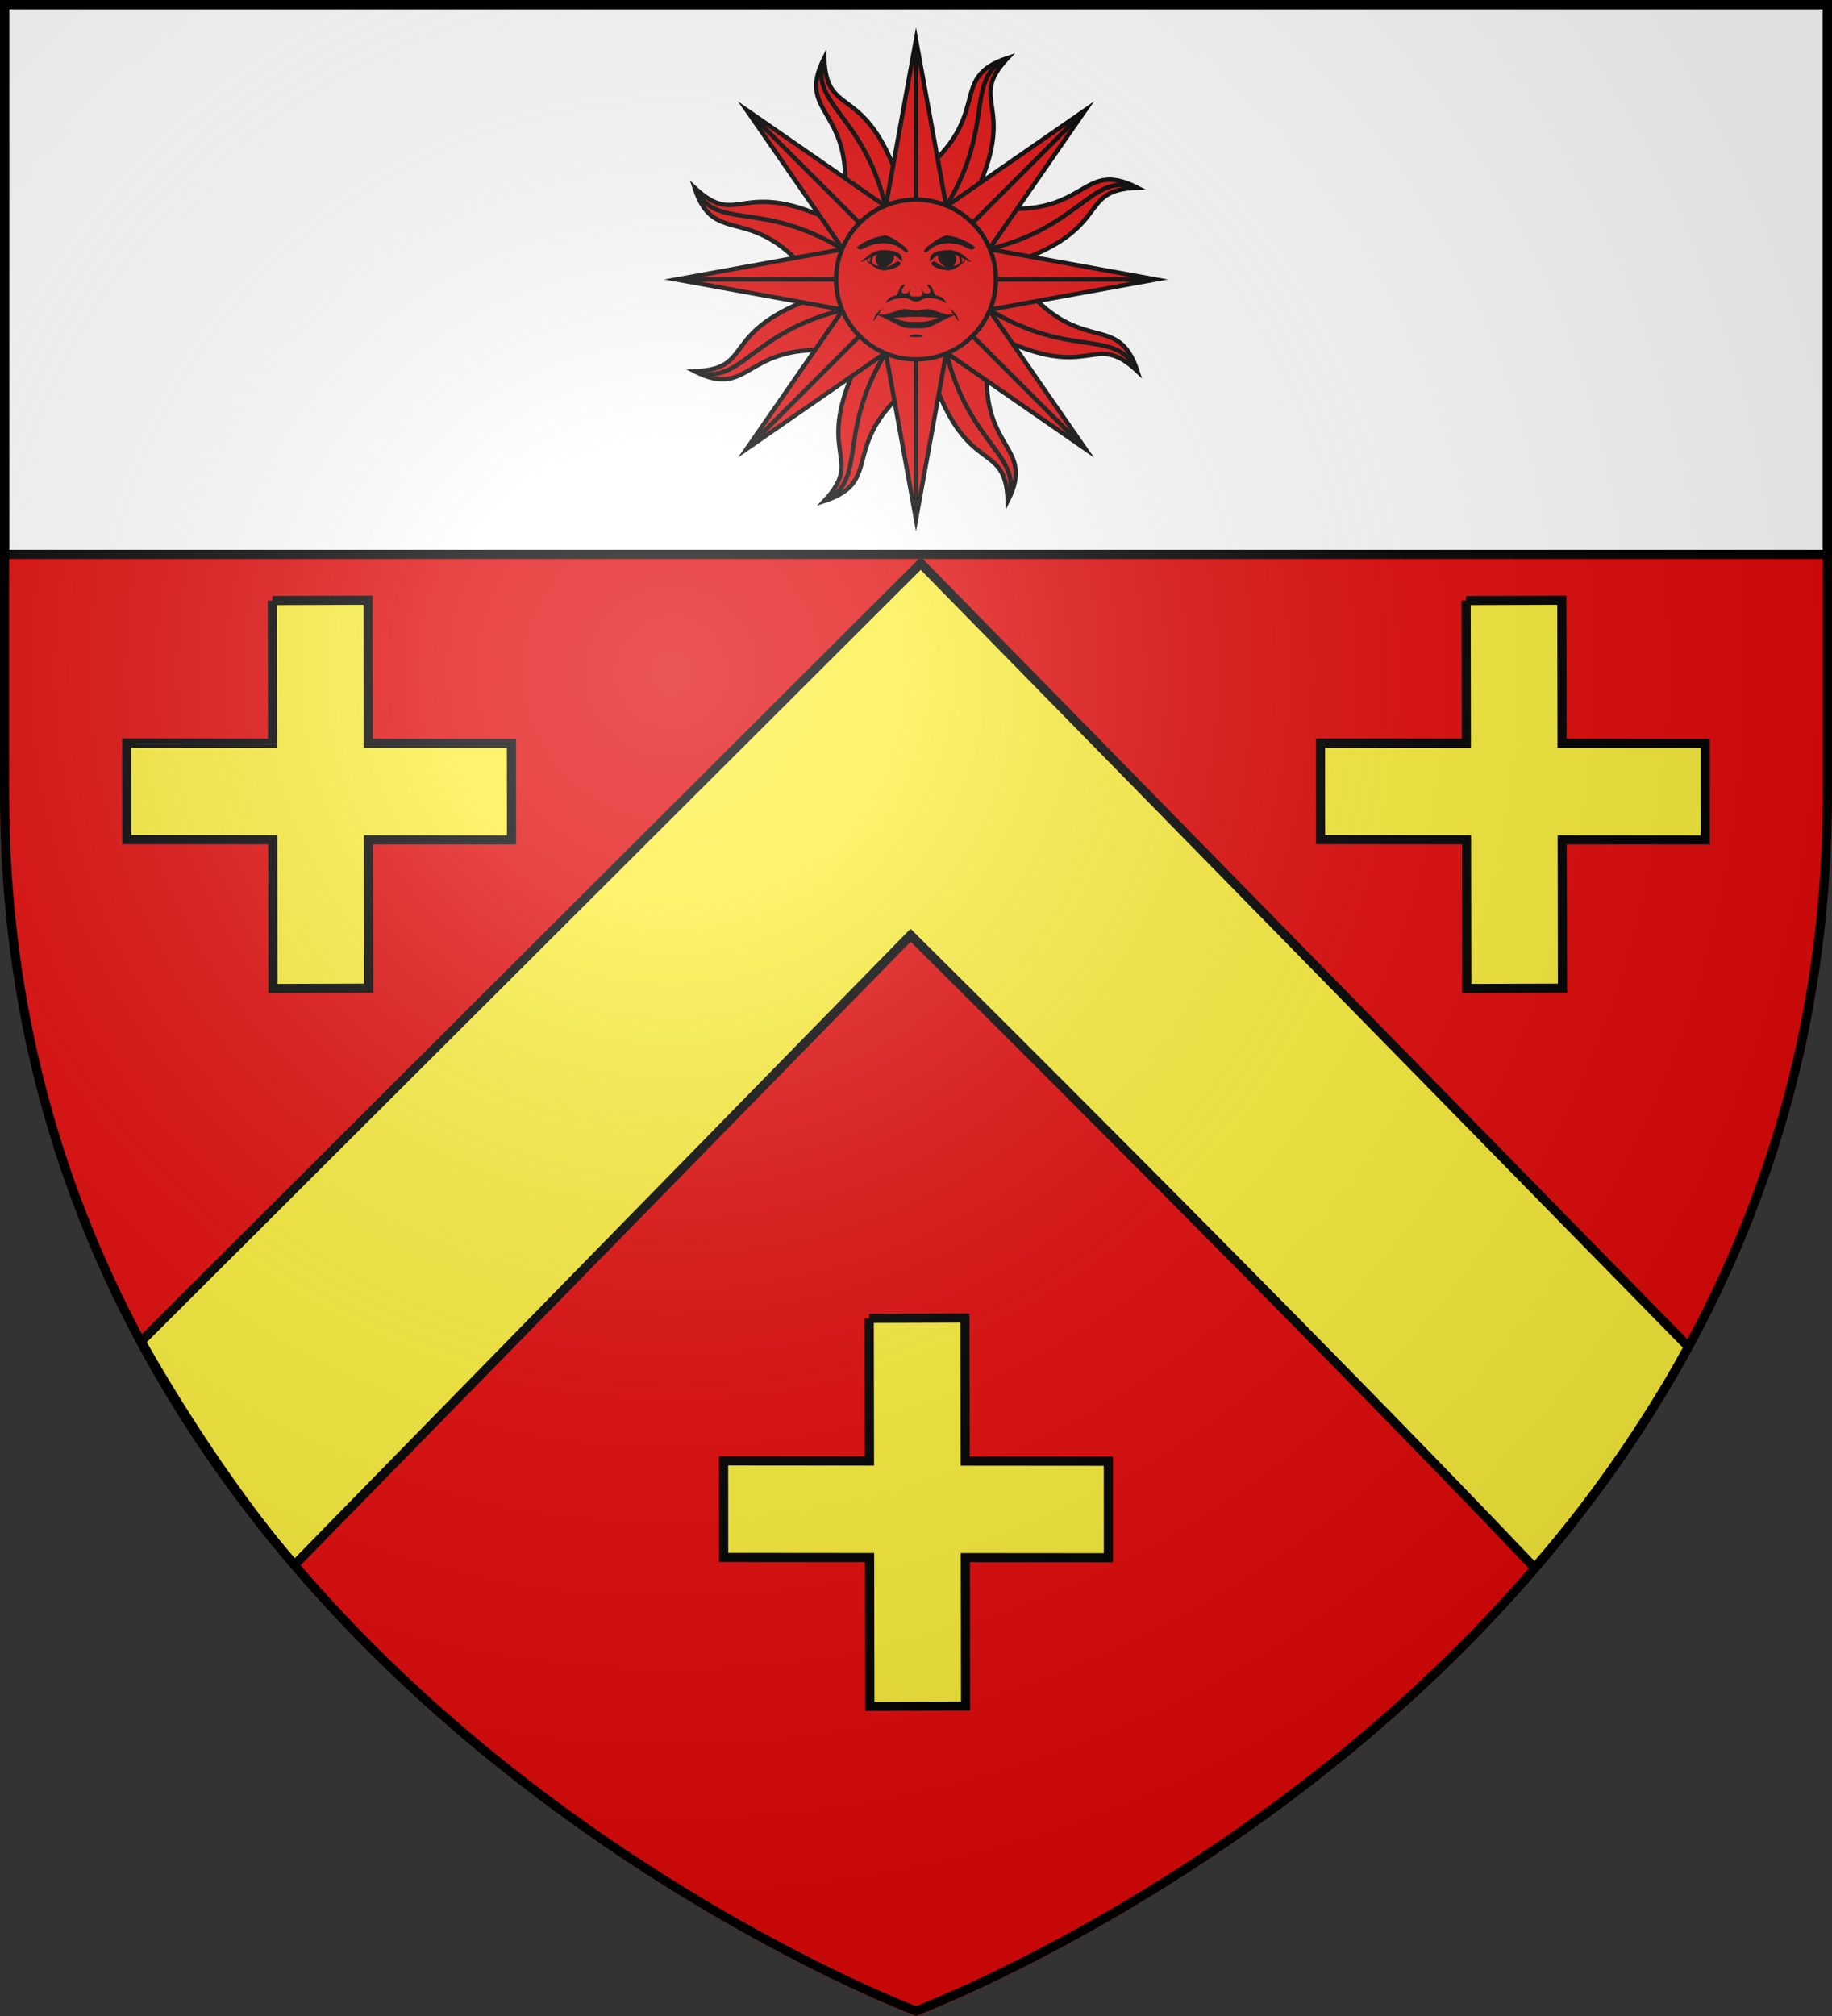
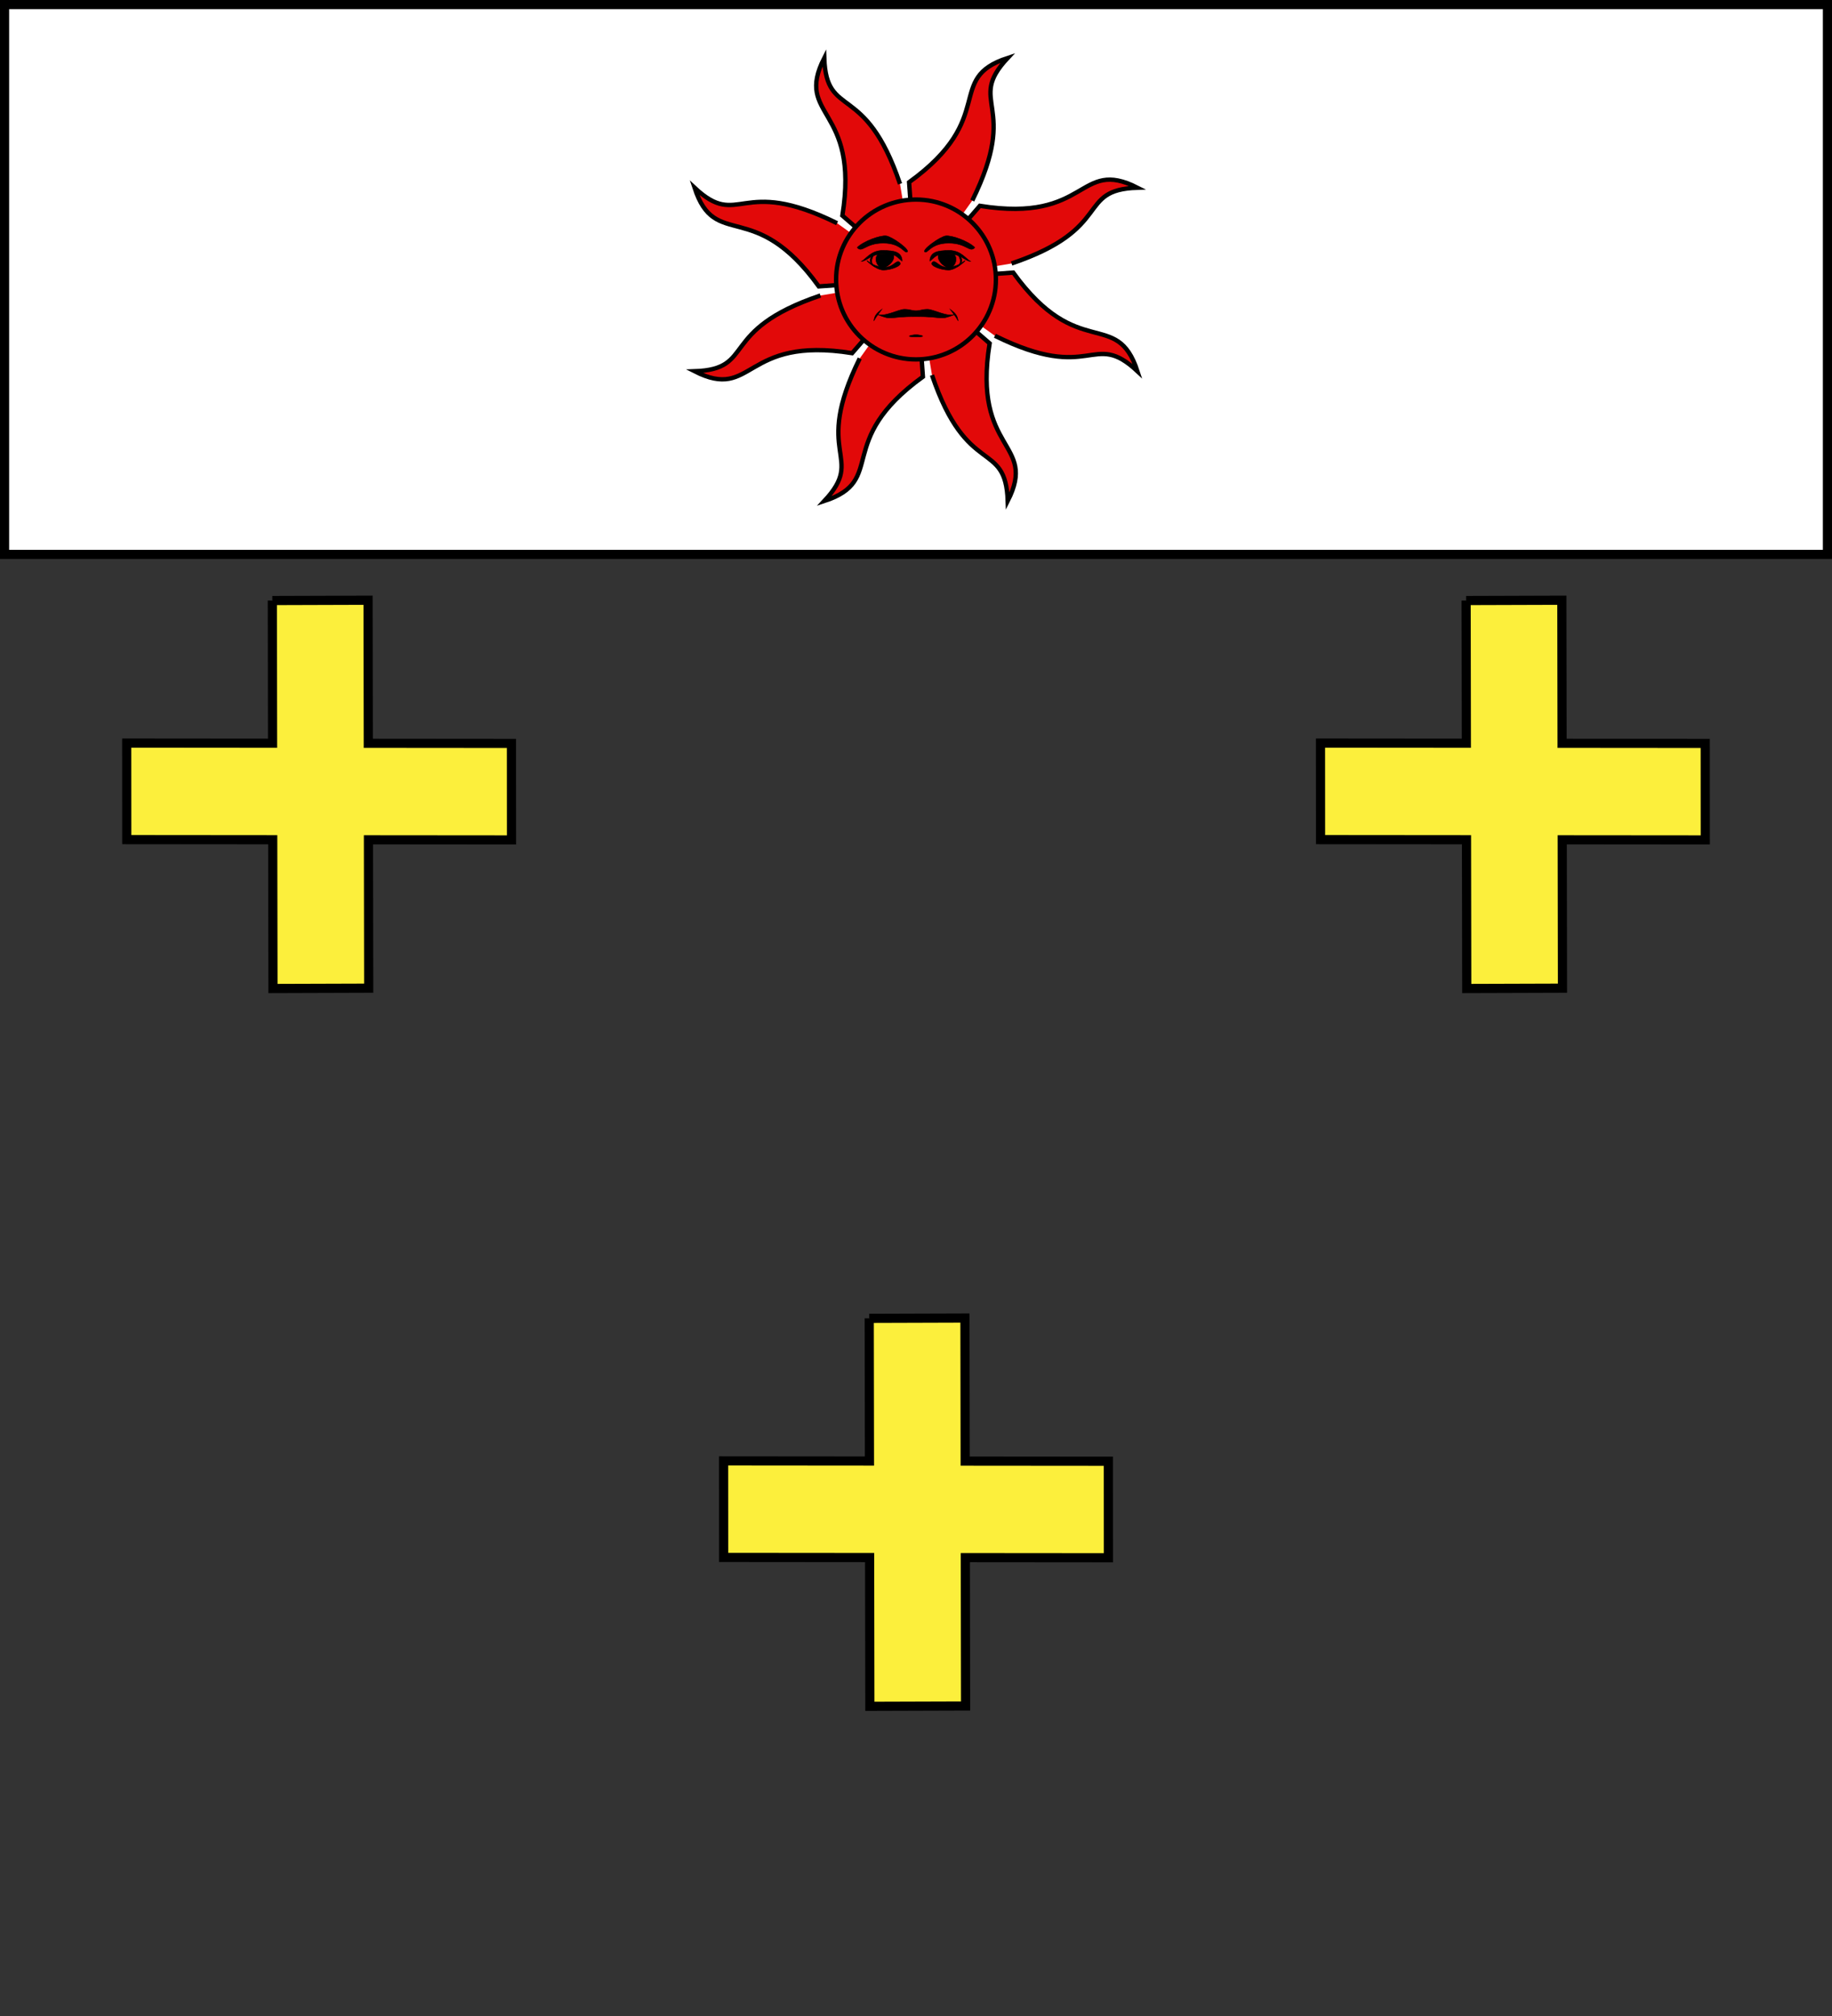
<svg xmlns="http://www.w3.org/2000/svg" xmlns:xlink="http://www.w3.org/1999/xlink" width="600" height="660" viewBox="-300 -300 600 660">
  <rect x="-300" y="-300" width="600" height="660" fill="#333333" stroke="none" />
  <defs>
    <radialGradient id="j" cx="-80" cy="-80" r="405" gradientUnits="userSpaceOnUse">
      <stop offset="0" style="stop-color:#fff;stop-opacity:.31" />
      <stop offset=".19" style="stop-color:#fff;stop-opacity:.25" />
      <stop offset=".6" style="stop-color:#6b6b6b;stop-opacity:.125" />
      <stop offset="1" style="stop-color:#000;stop-opacity:.125" />
    </radialGradient>
    <clipPath id="b" clipPathUnits="userSpaceOnUse">
      <use xlink:href="#a" width="100%" height="100%" style="fill:none;stroke:#000;stroke-width:3" transform="translate(300 300)" />
    </clipPath>
-     <path id="a" d="M-298.5-298.5h597V-40C298.5 246.2 0 358.39 0 358.39S-298.5 246.2-298.5-40z" />
  </defs>
  <use xlink:href="#a" width="100%" height="100%" fill="#e20909" style="display:inline" transform="matrix(1.005 0 0 1.005 0 -.087)" />
  <path d="M-298.504-298.504h597.007v180.007h-597.007z" style="display:inline;fill:#fff;stroke:#000;stroke-width:2.993" />
  <path d="m-15.319 131.604.077 46.714-47.769-.042.02 31.6 47.8.042.08 48.693 31.35-.099-.08-48.567 46.852.04-.02-31.599-46.884-.04-.077-46.841-31.349.099M180.17-103.396l.076 46.714-47.768-.042.02 31.6 47.8.042.08 48.693 31.349-.099-.08-48.567 46.852.04-.02-31.599-46.883-.04-.077-46.841-31.35.099M-210.807-103.396l.076 46.714-47.768-.042.02 31.6 47.8.042.08 48.693 31.349-.099-.08-48.567 46.852.04-.02-31.599-46.883-.04-.077-46.841-31.35.099" style="fill:#fcef3c;stroke:#000;stroke-width:3;stroke-linecap:butt;stroke-linejoin:miter;stroke-miterlimit:4;stroke-dasharray:none;stroke-opacity:1" />
  <g clip-path="url(#b)" style="display:inline" transform="translate(-300 -300)">
    <path d="M46.22 439.156c15.52 27.612 35.702 56.756 50.244 73.176L298.225 306.18s131.026 129.804 204.38 207.098c16.089-18.62 31.189-38.627 50.677-72.04L301.558 184.433Z" style="display:inline;fill:#fcef3c;fill-opacity:1;fill-rule:evenodd;stroke:#000;stroke-width:3;stroke-linecap:butt;stroke-linejoin:miter;stroke-miterlimit:4;stroke-dasharray:none;stroke-opacity:1" />
-     <path d="M0 0h600v660H0z" style="display:inline;opacity:.96;fill:none;fill-opacity:1;fill-rule:nonzero;stroke:none;stroke-width:1.5;stroke-linecap:butt;stroke-linejoin:round;stroke-miterlimit:4;stroke-dasharray:none;stroke-dashoffset:0;stroke-opacity:1" />
  </g>
  <g fill="#fcd116" stroke="#000" stroke-miterlimit="20" stroke-width=".6" transform="matrix(2.379 0 0 2.379 0 -208.5)">
    <g id="e">
      <g id="d">
        <g id="c">
          <path d="m0 0 6 12c-8 13 1 15-6 21 3-8-4-5-3-20" style="fill:#e20909" transform="rotate(22.5)" />
-           <path fill="none" d="M0 11c-2 13 4.5 17 0 22" style="fill:none" transform="rotate(22.5)" />
        </g>
        <use xlink:href="#c" width="1" height="1" style="fill:#e20909" transform="scale(-1)" />
      </g>
      <use xlink:href="#d" width="1" height="1" transform="rotate(90)" />
    </g>
    <use xlink:href="#e" width="1" height="1" style="fill:#e20909" transform="rotate(45)" />
    <g id="h" style="fill:#e20909">
      <g id="g" style="fill:#e20909">
-         <path id="f" d="M0 0h6L0 33-6 0h6v33" style="fill:#e20909" />
        <use xlink:href="#f" width="1" height="1" style="fill:#e20909" transform="scale(-1)" />
      </g>
      <use xlink:href="#g" width="1" height="1" style="fill:#e20909" transform="rotate(90)" />
    </g>
    <use xlink:href="#h" width="1" height="1" style="fill:#e20909" transform="rotate(45)" />
    <circle r="11" style="display:inline;fill:#e20909" />
    <g fill="#000" style="display:inline" transform="scale(.1)">
      <g id="i">
        <path d="M81-44c-7 8-11-6-36-6S16-35 12-38s21-21 29-22 31 7 40 16m-29 9c7 6 1 19-6 19S26-28 32-36" />
        <path d="M19-26c1-12 11-14 27-14s23 12 29 15c-7 0-13-10-29-10s-16 0-27 10" />
        <path d="M22-23c4-6 9 6 20 6s17-3 24-8-10 12-21 12-26-6-23-10" />
        <path d="M56-17c13-7 5-17 0-19 2 2 10 12 0 19M0 43c6 0 8-2 16-2s27 11 38 7c-23 9-14 3-54 3h-5" />
        <path d="M58 57c-4-7-3-5-11-16 8 6 10 9 11 16" />
-         <path d="M0 67c25 0 21-5 54-19-24 3-29 11-54 11h-5m5-29c7 0 9-5 17-5s19 3 24 7c1 1-3-8-11-9S25 9 16 7c0 4 3 3 4 9 0 5-9 5-11 0 2 8-4 8-9 8h-2" />
      </g>
      <use xlink:href="#i" width="1" height="1" transform="scale(-1 1)" />
      <path d="M0 76c-5 0-18 3 0 3s5-3 0-3" />
    </g>
  </g>
  <use xlink:href="#a" width="100%" height="100%" fill="url(#j)" style="display:inline" />
  <use xlink:href="#a" width="100%" height="100%" style="display:inline;fill:none;stroke:#000;stroke-width:3" />
</svg>